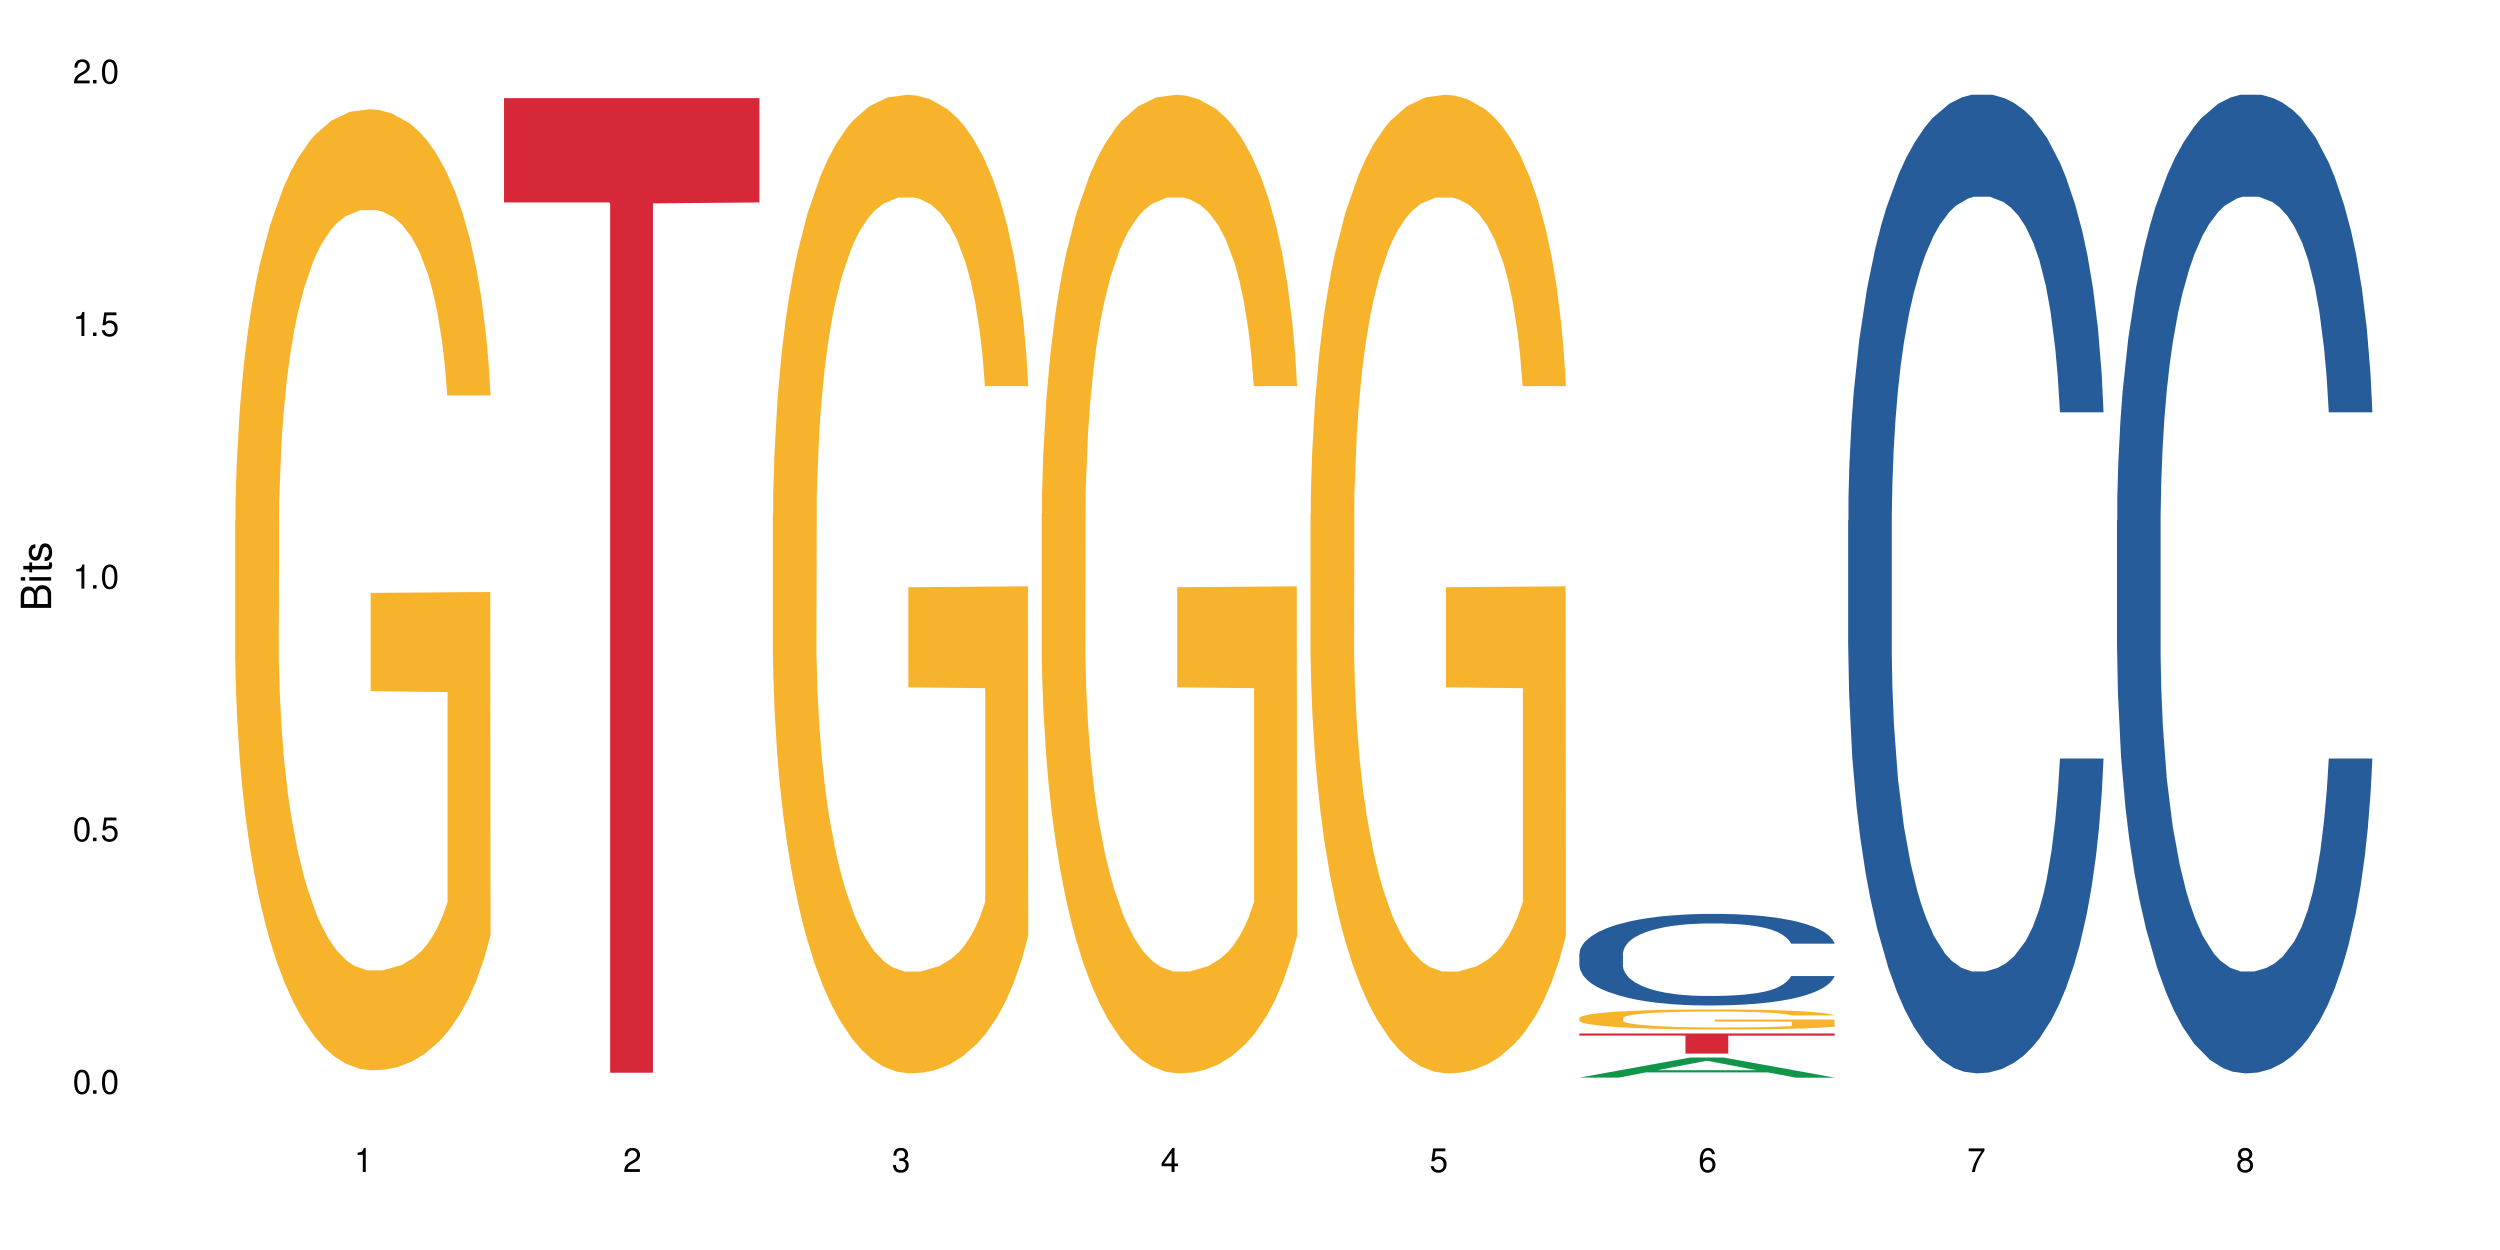
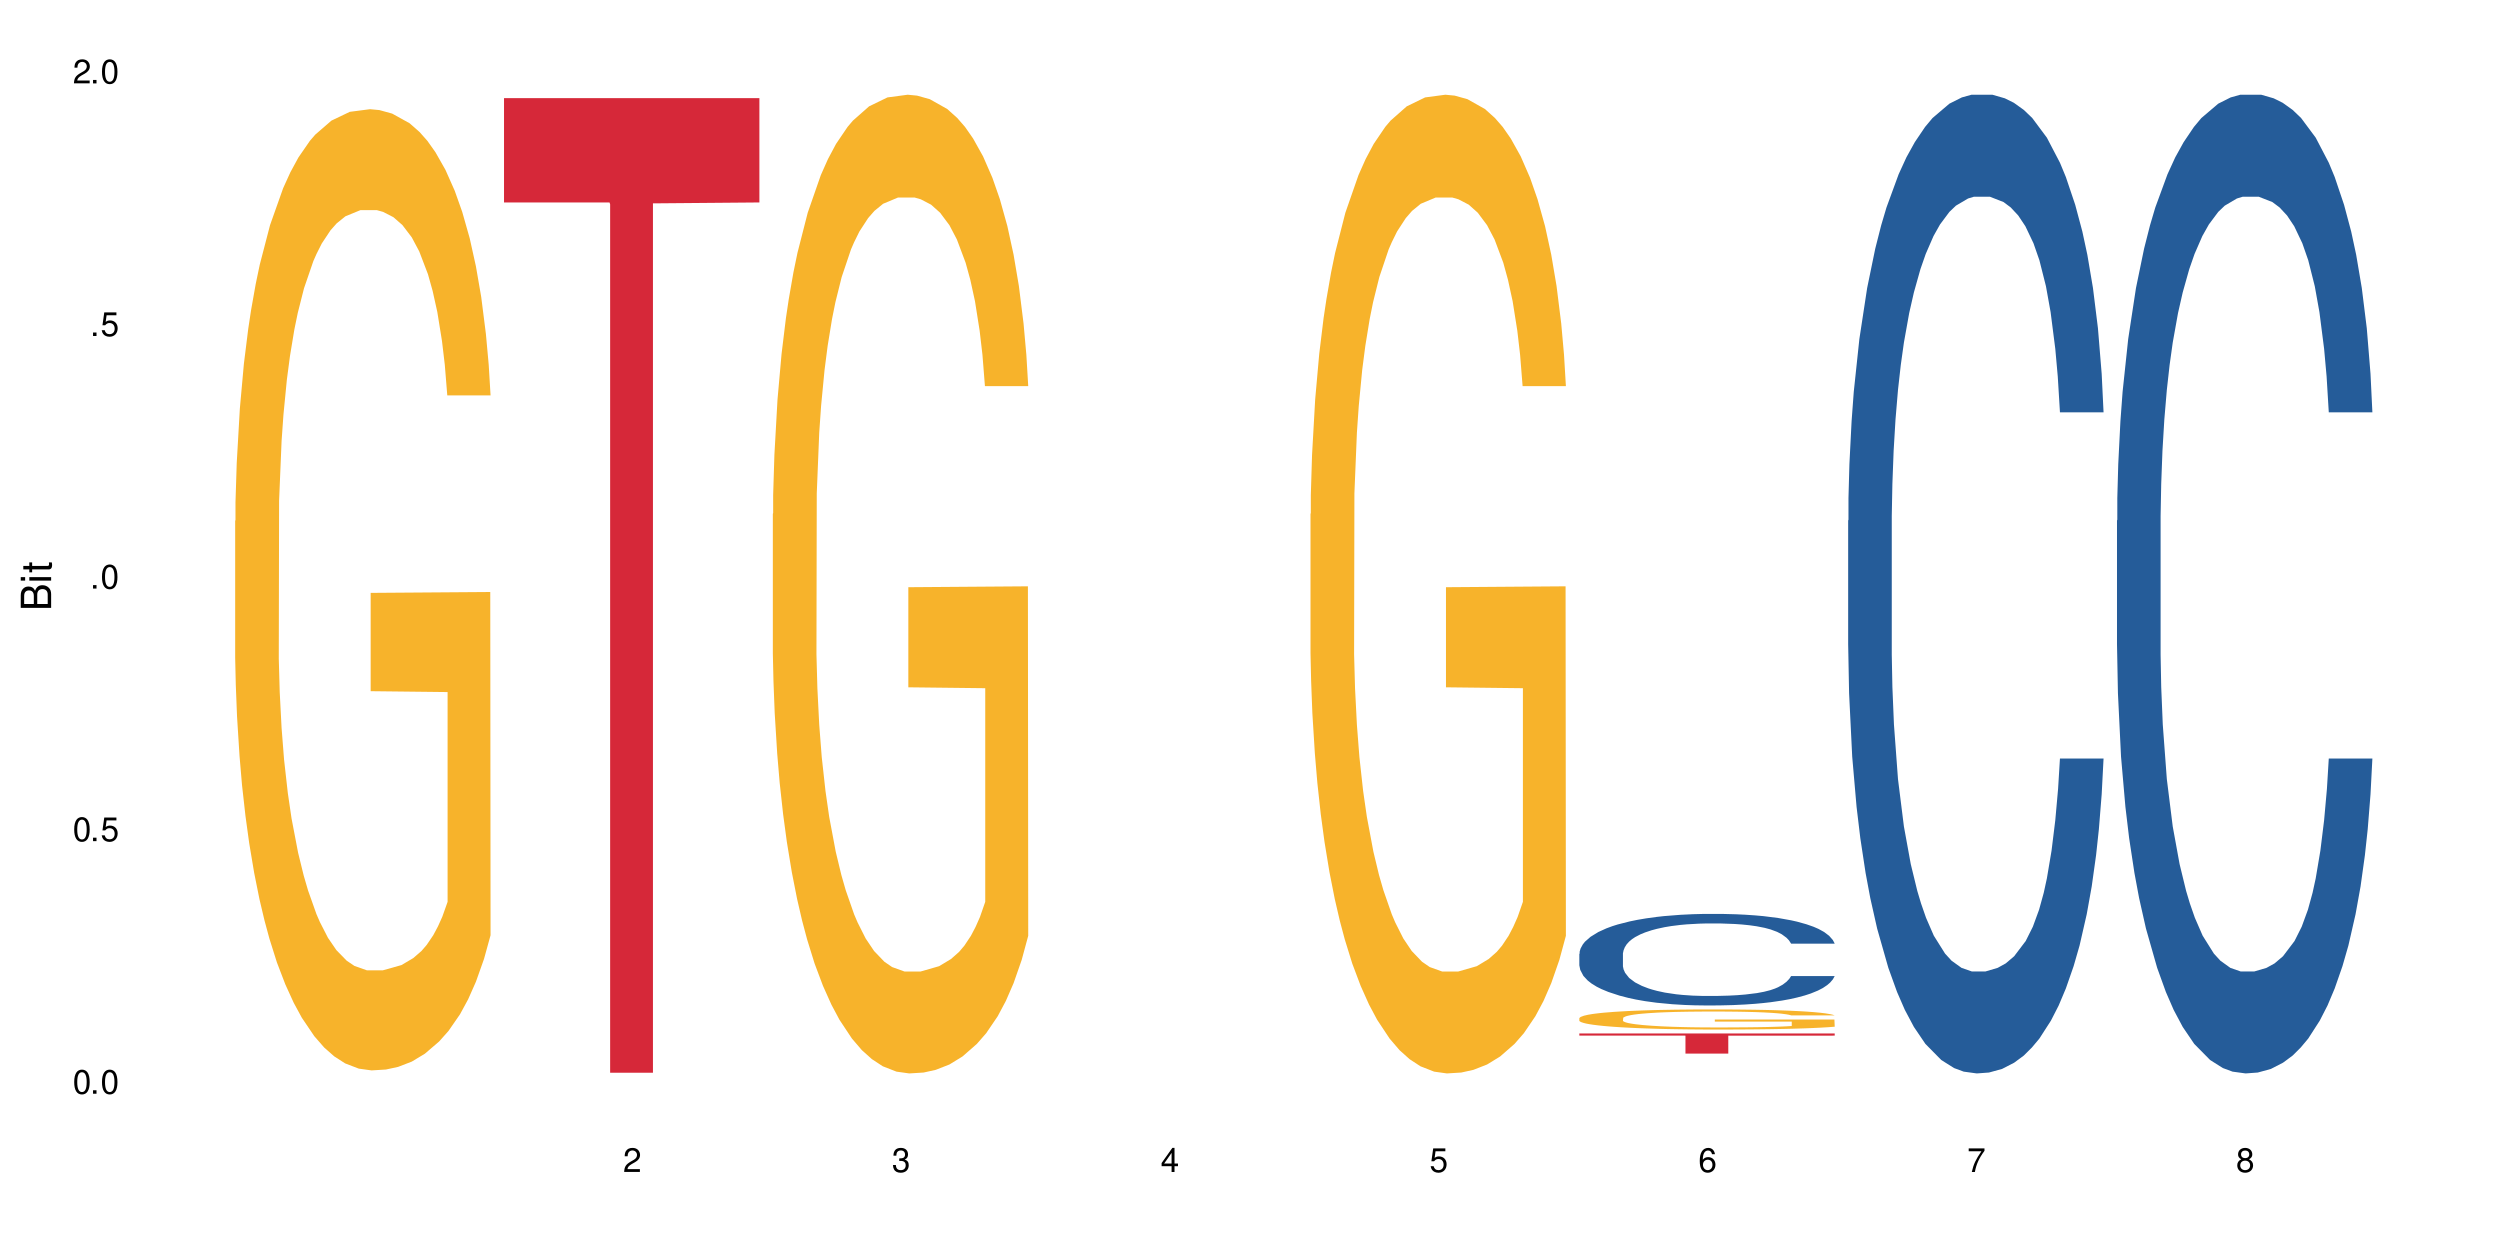
<svg xmlns="http://www.w3.org/2000/svg" xmlns:xlink="http://www.w3.org/1999/xlink" width="720" height="360" viewBox="0 0 720 360">
  <defs>
    <g>
      <g id="glyph-0-0">
</g>
      <g id="glyph-0-1">
        <path d="M 2.641 -6.938 C 2 -6.938 1.422 -6.656 1.078 -6.172 C 0.641 -5.562 0.406 -4.641 0.406 -3.359 C 0.406 -1.016 1.188 0.219 2.641 0.219 C 4.078 0.219 4.859 -1.016 4.859 -3.297 C 4.859 -4.641 4.656 -5.547 4.203 -6.172 C 3.844 -6.656 3.281 -6.938 2.641 -6.938 Z M 2.641 -6.188 C 3.547 -6.188 4 -5.25 4 -3.375 C 4 -1.406 3.562 -0.484 2.625 -0.484 C 1.734 -0.484 1.281 -1.438 1.281 -3.344 C 1.281 -5.25 1.734 -6.188 2.641 -6.188 Z M 2.641 -6.188 " />
      </g>
      <g id="glyph-0-2">
        <path d="M 1.828 -1 L 0.828 -1 L 0.828 0 L 1.828 0 Z M 1.828 -1 " />
      </g>
      <g id="glyph-0-3">
        <path d="M 4.562 -6.797 L 1.062 -6.797 L 0.547 -3.094 L 1.328 -3.094 C 1.719 -3.562 2.047 -3.734 2.578 -3.734 C 3.484 -3.734 4.062 -3.109 4.062 -2.094 C 4.062 -1.125 3.484 -0.531 2.578 -0.531 C 1.828 -0.531 1.375 -0.906 1.188 -1.672 L 0.328 -1.672 C 0.453 -1.109 0.547 -0.844 0.75 -0.594 C 1.125 -0.078 1.828 0.219 2.594 0.219 C 3.969 0.219 4.922 -0.781 4.922 -2.219 C 4.922 -3.562 4.031 -4.484 2.719 -4.484 C 2.25 -4.484 1.859 -4.359 1.469 -4.062 L 1.734 -5.969 L 4.562 -5.969 Z M 4.562 -6.797 " />
      </g>
      <g id="glyph-0-4">
-         <path d="M 2.484 -4.938 L 2.484 0 L 3.328 0 L 3.328 -6.938 L 2.766 -6.938 C 2.469 -5.875 2.281 -5.734 0.984 -5.562 L 0.984 -4.938 Z M 2.484 -4.938 " />
-       </g>
+         </g>
      <g id="glyph-0-5">
        <path d="M 4.859 -0.828 L 1.281 -0.828 C 1.359 -1.406 1.672 -1.781 2.5 -2.281 L 3.469 -2.828 C 4.406 -3.344 4.906 -4.062 4.906 -4.906 C 4.906 -5.484 4.672 -6.031 4.266 -6.406 C 3.859 -6.766 3.375 -6.938 2.719 -6.938 C 1.859 -6.938 1.219 -6.625 0.844 -6.031 C 0.609 -5.672 0.5 -5.234 0.484 -4.531 L 1.328 -4.531 C 1.359 -5.016 1.406 -5.281 1.531 -5.516 C 1.75 -5.938 2.188 -6.203 2.703 -6.203 C 3.469 -6.203 4.031 -5.641 4.031 -4.891 C 4.031 -4.344 3.719 -3.859 3.125 -3.516 L 2.234 -3 C 0.812 -2.172 0.406 -1.531 0.328 -0.016 L 4.859 -0.016 Z M 4.859 -0.828 " />
      </g>
      <g id="glyph-0-6">
        <path d="M 2.125 -3.188 L 2.578 -3.188 C 3.5 -3.188 3.984 -2.766 3.984 -1.922 C 3.984 -1.062 3.469 -0.531 2.594 -0.531 C 1.656 -0.531 1.203 -1 1.156 -2.016 L 0.312 -2.016 C 0.344 -1.453 0.438 -1.094 0.609 -0.781 C 0.953 -0.109 1.625 0.219 2.547 0.219 C 3.953 0.219 4.859 -0.625 4.859 -1.938 C 4.859 -2.828 4.516 -3.297 3.703 -3.594 C 4.344 -3.844 4.656 -4.328 4.656 -5.031 C 4.656 -6.219 3.875 -6.938 2.578 -6.938 C 1.203 -6.938 0.484 -6.172 0.453 -4.703 L 1.297 -4.703 C 1.312 -5.125 1.344 -5.359 1.453 -5.578 C 1.641 -5.969 2.062 -6.203 2.594 -6.203 C 3.344 -6.203 3.797 -5.75 3.797 -5 C 3.797 -4.516 3.609 -4.219 3.25 -4.047 C 3.016 -3.953 2.703 -3.922 2.125 -3.906 Z M 2.125 -3.188 " />
      </g>
      <g id="glyph-0-7">
        <path d="M 3.141 -1.672 L 3.141 0 L 3.984 0 L 3.984 -1.672 L 4.984 -1.672 L 4.984 -2.438 L 3.984 -2.438 L 3.984 -6.938 L 3.359 -6.938 L 0.266 -2.578 L 0.266 -1.672 Z M 3.141 -2.438 L 1 -2.438 L 3.141 -5.5 Z M 3.141 -2.438 " />
      </g>
      <g id="glyph-0-8">
        <path d="M 4.781 -5.125 C 4.609 -6.266 3.891 -6.938 2.844 -6.938 C 2.094 -6.938 1.422 -6.578 1.031 -5.953 C 0.594 -5.266 0.406 -4.422 0.406 -3.172 C 0.406 -2 0.578 -1.25 0.984 -0.641 C 1.359 -0.078 1.953 0.219 2.703 0.219 C 3.984 0.219 4.922 -0.75 4.922 -2.094 C 4.922 -3.375 4.062 -4.281 2.844 -4.281 C 2.172 -4.281 1.641 -4.031 1.281 -3.516 C 1.281 -5.234 1.828 -6.188 2.797 -6.188 C 3.391 -6.188 3.797 -5.797 3.938 -5.125 Z M 2.734 -3.531 C 3.547 -3.531 4.062 -2.953 4.062 -2.031 C 4.062 -1.156 3.484 -0.531 2.703 -0.531 C 1.922 -0.531 1.328 -1.188 1.328 -2.078 C 1.328 -2.938 1.906 -3.531 2.734 -3.531 Z M 2.734 -3.531 " />
      </g>
      <g id="glyph-0-9">
        <path d="M 4.984 -6.797 L 0.438 -6.797 L 0.438 -5.969 L 4.109 -5.969 C 2.5 -3.656 1.828 -2.234 1.328 0 L 2.219 0 C 2.594 -2.172 3.453 -4.047 4.984 -6.094 Z M 4.984 -6.797 " />
      </g>
      <g id="glyph-0-10">
        <path d="M 3.75 -3.656 C 4.469 -4.094 4.688 -4.438 4.688 -5.078 C 4.688 -6.172 3.844 -6.938 2.641 -6.938 C 1.438 -6.938 0.594 -6.172 0.594 -5.094 C 0.594 -4.438 0.812 -4.094 1.516 -3.656 C 0.734 -3.266 0.359 -2.703 0.359 -1.922 C 0.359 -0.656 1.281 0.219 2.641 0.219 C 3.984 0.219 4.922 -0.656 4.922 -1.922 C 4.922 -2.703 4.531 -3.266 3.75 -3.656 Z M 2.641 -6.188 C 3.359 -6.188 3.812 -5.75 3.812 -5.062 C 3.812 -4.406 3.344 -3.984 2.641 -3.984 C 1.922 -3.984 1.453 -4.406 1.453 -5.078 C 1.453 -5.75 1.922 -6.188 2.641 -6.188 Z M 2.641 -3.266 C 3.484 -3.266 4.062 -2.719 4.062 -1.906 C 4.062 -1.078 3.484 -0.531 2.625 -0.531 C 1.797 -0.531 1.219 -1.094 1.219 -1.906 C 1.219 -2.719 1.781 -3.266 2.641 -3.266 Z M 2.641 -3.266 " />
      </g>
      <g id="glyph-1-0">
</g>
      <g id="glyph-1-1">
        <path d="M 0 -0.953 L 0 -4.891 C 0 -5.719 -0.234 -6.344 -0.734 -6.797 C -1.188 -7.234 -1.812 -7.469 -2.5 -7.469 C -3.547 -7.469 -4.188 -7 -4.625 -5.875 C -4.984 -6.688 -5.625 -7.094 -6.531 -7.094 C -7.172 -7.094 -7.734 -6.859 -8.141 -6.391 C -8.562 -5.922 -8.75 -5.344 -8.75 -4.5 L -8.75 -0.953 Z M -4.984 -2.062 L -7.766 -2.062 L -7.766 -4.219 C -7.766 -4.844 -7.688 -5.203 -7.453 -5.5 C -7.219 -5.812 -6.859 -5.969 -6.375 -5.969 C -5.891 -5.969 -5.531 -5.812 -5.297 -5.5 C -5.062 -5.203 -4.984 -4.844 -4.984 -4.219 Z M -0.984 -2.062 L -4 -2.062 L -4 -4.781 C -4 -5.766 -3.438 -6.359 -2.484 -6.359 C -1.547 -6.359 -0.984 -5.766 -0.984 -4.781 Z M -0.984 -2.062 " />
      </g>
      <g id="glyph-1-2">
        <path d="M -6.281 -1.797 L -6.281 -0.797 L 0 -0.797 L 0 -1.797 Z M -8.75 -1.797 L -8.75 -0.797 L -7.484 -0.797 L -7.484 -1.797 Z M -8.75 -1.797 " />
      </g>
      <g id="glyph-1-3">
        <path d="M -6.281 -3.047 L -6.281 -2.016 L -8.016 -2.016 L -8.016 -1.016 L -6.281 -1.016 L -6.281 -0.172 L -5.469 -0.172 L -5.469 -1.016 L -0.719 -1.016 C -0.078 -1.016 0.281 -1.453 0.281 -2.234 C 0.281 -2.5 0.25 -2.719 0.188 -3.047 L -0.641 -3.047 C -0.609 -2.906 -0.594 -2.766 -0.594 -2.562 C -0.594 -2.141 -0.719 -2.016 -1.156 -2.016 L -5.469 -2.016 L -5.469 -3.047 Z M -6.281 -3.047 " />
      </g>
      <g id="glyph-1-4">
-         <path d="M -4.531 -5.25 C -5.766 -5.25 -6.469 -4.422 -6.469 -2.969 C -6.469 -1.516 -5.719 -0.562 -4.547 -0.562 C -3.562 -0.562 -3.094 -1.062 -2.734 -2.562 L -2.516 -3.484 C -2.344 -4.188 -2.094 -4.469 -1.641 -4.469 C -1.047 -4.469 -0.641 -3.875 -0.641 -3 C -0.641 -2.453 -0.797 -2 -1.062 -1.75 C -1.25 -1.594 -1.422 -1.531 -1.875 -1.469 L -1.875 -0.406 C -0.422 -0.453 0.281 -1.266 0.281 -2.922 C 0.281 -4.5 -0.5 -5.516 -1.719 -5.516 C -2.656 -5.516 -3.172 -4.984 -3.469 -3.734 L -3.703 -2.766 C -3.891 -1.953 -4.156 -1.609 -4.594 -1.609 C -5.188 -1.609 -5.547 -2.125 -5.547 -2.938 C -5.547 -3.75 -5.203 -4.172 -4.531 -4.203 Z M -4.531 -5.25 " />
-       </g>
+         </g>
    </g>
  </defs>
  <rect x="-72" y="-36" width="864" height="432" fill="rgb(100%, 100%, 100%)" fill-opacity="1" />
  <path fill-rule="nonzero" fill="rgb(96.863%, 70.196%, 16.863%)" fill-opacity="1" d="M 67.73 150.02 L 67.82 149.766 L 67.82 144.707 L 68.18 133.332 L 69.078 117.66 L 70.242 104.766 L 71.5 94.652 L 72.305 89.344 L 73.652 81.758 L 74.816 76.199 L 77.777 64.82 L 81.543 54.203 L 83.609 49.652 L 85.941 45.355 L 89.258 40.551 L 90.785 38.781 L 95.449 34.738 L 100.738 32.207 L 106.57 31.449 L 109.262 31.703 L 112.938 32.715 L 117.961 35.496 L 120.832 38.023 L 123.074 40.551 L 125.406 43.84 L 128.277 48.895 L 130.969 54.961 L 133.121 61.027 L 135.273 68.613 L 137.066 76.703 L 138.594 85.551 L 139.938 96.168 L 140.746 105.02 L 141.281 113.867 L 128.816 113.867 L 128.098 105.02 L 127.289 98.191 L 125.945 89.848 L 124.598 83.781 L 123.254 78.98 L 120.742 72.406 L 118.59 68.359 L 115.898 64.82 L 113.297 62.547 L 110.336 61.027 L 108.543 60.523 L 103.789 60.523 L 99.484 62.293 L 96.973 64.316 L 95.18 66.34 L 92.668 70.129 L 91.141 73.164 L 90.246 75.188 L 87.555 83.023 L 85.762 90.102 L 84.773 94.906 L 83.52 102.488 L 82.621 109.316 L 81.633 119.43 L 81.098 127.012 L 80.379 144.203 L 80.289 189.707 L 80.559 199.316 L 81.098 209.68 L 81.812 218.781 L 82.891 228.387 L 83.965 235.719 L 85.852 245.578 L 87.465 252.152 L 88.719 256.449 L 91.141 263.277 L 92.129 265.551 L 94.461 270.102 L 96.883 273.641 L 99.844 276.676 L 102.086 278.191 L 105.672 279.457 L 110.246 279.457 L 115.629 277.938 L 119.039 275.918 L 121.371 273.895 L 122.895 272.125 L 124.777 269.344 L 126.125 266.816 L 127.379 264.035 L 128.906 259.738 L 128.906 199.316 L 106.75 199.062 L 106.75 170.75 L 141.195 170.496 L 141.281 269.344 L 139.398 276.168 L 137.066 282.742 L 134.824 287.797 L 132.492 292.098 L 129.176 296.898 L 126.484 299.934 L 122.355 303.473 L 118.59 305.746 L 114.645 307.266 L 111.145 308.023 L 107.02 308.277 L 103.34 307.77 L 99.395 306.254 L 96.254 304.23 L 93.383 301.703 L 90.516 298.418 L 86.926 293.109 L 84.594 288.809 L 82.172 283.5 L 79.75 277.18 L 77.598 270.355 L 76.164 265.047 L 74.727 258.977 L 73.203 251.395 L 71.766 242.797 L 70.691 234.961 L 69.703 226.113 L 68.988 217.77 L 68.27 206.395 L 67.91 197.293 L 67.73 189.457 Z M 67.73 150.02 " />
  <path fill-rule="nonzero" fill="rgb(83.922%, 15.686%, 22.353%)" fill-opacity="1" d="M 145.156 28.258 L 218.707 28.258 L 218.707 58.305 L 188.051 58.57 L 188.051 308.949 L 175.719 308.949 L 175.719 58.832 L 175.539 58.305 L 145.156 58.305 Z M 145.156 28.258 " />
  <path fill-rule="nonzero" fill="rgb(96.863%, 70.196%, 16.863%)" fill-opacity="1" d="M 222.578 148.008 L 222.668 147.75 L 222.668 142.602 L 223.027 131.02 L 223.922 115.059 L 225.09 101.93 L 226.344 91.633 L 227.152 86.23 L 228.496 78.508 L 229.664 72.844 L 232.625 61.262 L 236.391 50.449 L 238.453 45.816 L 240.785 41.438 L 244.105 36.547 L 245.629 34.746 L 250.293 30.629 L 255.586 28.055 L 261.418 27.281 L 264.109 27.539 L 267.785 28.566 L 272.809 31.398 L 275.68 33.973 L 277.922 36.547 L 280.254 39.895 L 283.125 45.043 L 285.816 51.219 L 287.969 57.398 L 290.121 65.121 L 291.914 73.359 L 293.438 82.367 L 294.785 93.18 L 295.59 102.188 L 296.129 111.199 L 283.66 111.199 L 282.945 102.188 L 282.137 95.238 L 280.793 86.742 L 279.445 80.566 L 278.102 75.676 L 275.59 68.98 L 273.438 64.863 L 270.746 61.262 L 268.145 58.941 L 265.184 57.398 L 263.391 56.883 L 258.637 56.883 L 254.332 58.688 L 251.82 60.746 L 250.023 62.805 L 247.512 66.664 L 245.988 69.754 L 245.094 71.812 L 242.402 79.793 L 240.605 87 L 239.621 91.891 L 238.363 99.613 L 237.469 106.566 L 236.48 116.859 L 235.941 124.582 L 235.227 142.086 L 235.137 188.422 L 235.406 198.203 L 235.941 208.758 L 236.66 218.023 L 237.738 227.805 L 238.812 235.27 L 240.695 245.309 L 242.312 252.004 L 243.566 256.379 L 245.988 263.328 L 246.977 265.645 L 249.309 270.281 L 251.73 273.883 L 254.691 276.973 L 256.934 278.516 L 260.52 279.805 L 265.094 279.805 L 270.477 278.258 L 273.887 276.199 L 276.219 274.141 L 277.742 272.34 L 279.625 269.508 L 280.973 266.934 L 282.227 264.102 L 283.75 259.727 L 283.75 198.203 L 261.598 197.945 L 261.598 169.117 L 296.039 168.859 L 296.129 269.508 L 294.246 276.457 L 291.914 283.148 L 289.672 288.297 L 287.34 292.676 L 284.02 297.566 L 281.328 300.652 L 277.203 304.258 L 273.438 306.574 L 269.488 308.117 L 265.992 308.891 L 261.867 309.148 L 258.188 308.633 L 254.242 307.09 L 251.102 305.031 L 248.23 302.457 L 245.359 299.109 L 241.773 293.703 L 239.441 289.328 L 237.02 283.922 L 234.598 277.488 L 232.445 270.535 L 231.008 265.133 L 229.574 258.953 L 228.051 251.23 L 226.613 242.48 L 225.539 234.5 L 224.551 225.488 L 223.832 216.996 L 223.117 205.41 L 222.758 196.145 L 222.578 188.164 Z M 222.578 148.008 " />
-   <path fill-rule="nonzero" fill="rgb(96.863%, 70.196%, 16.863%)" fill-opacity="1" d="M 300 148.008 L 300.09 147.75 L 300.09 142.602 L 300.449 131.02 L 301.348 115.059 L 302.512 101.93 L 303.77 91.633 L 304.574 86.23 L 305.922 78.508 L 307.086 72.844 L 310.047 61.262 L 313.816 50.449 L 315.879 45.816 L 318.211 41.438 L 321.527 36.547 L 323.055 34.746 L 327.719 30.629 L 333.012 28.055 L 338.84 27.281 L 341.531 27.539 L 345.207 28.566 L 350.23 31.398 L 353.102 33.973 L 355.344 36.547 L 357.676 39.895 L 360.547 45.043 L 363.238 51.219 L 365.391 57.398 L 367.543 65.121 L 369.336 73.359 L 370.863 82.367 L 372.207 93.18 L 373.016 102.188 L 373.555 111.199 L 361.086 111.199 L 360.367 102.188 L 359.559 95.238 L 358.215 86.742 L 356.871 80.566 L 355.523 75.676 L 353.012 68.98 L 350.859 64.863 L 348.168 61.262 L 345.566 58.941 L 342.609 57.398 L 340.812 56.883 L 336.059 56.883 L 331.754 58.688 L 329.242 60.746 L 327.449 62.805 L 324.938 66.664 L 323.414 69.754 L 322.516 71.812 L 319.824 79.793 L 318.031 87 L 317.043 91.891 L 315.789 99.613 L 314.891 106.566 L 313.902 116.859 L 313.367 124.582 L 312.648 142.086 L 312.559 188.422 L 312.828 198.203 L 313.367 208.758 L 314.082 218.023 L 315.16 227.805 L 316.234 235.27 L 318.121 245.309 L 319.734 252.004 L 320.992 256.379 L 323.414 263.328 L 324.398 265.645 L 326.73 270.281 L 329.152 273.883 L 332.113 276.973 L 334.355 278.516 L 337.941 279.805 L 342.52 279.805 L 347.898 278.258 L 351.309 276.199 L 353.641 274.141 L 355.164 272.34 L 357.047 269.508 L 358.395 266.934 L 359.648 264.102 L 361.176 259.727 L 361.176 198.203 L 339.02 197.945 L 339.02 169.117 L 373.465 168.859 L 373.555 269.508 L 371.668 276.457 L 369.336 283.148 L 367.094 288.297 L 364.762 292.676 L 361.445 297.566 L 358.754 300.652 L 354.629 304.258 L 350.859 306.574 L 346.914 308.117 L 343.414 308.891 L 339.289 309.148 L 335.609 308.633 L 331.664 307.09 L 328.523 305.031 L 325.656 302.457 L 322.785 299.109 L 319.195 293.703 L 316.863 289.328 L 314.441 283.922 L 312.02 277.488 L 309.867 270.535 L 308.434 265.133 L 306.996 258.953 L 305.473 251.23 L 304.039 242.48 L 302.961 234.5 L 301.973 225.488 L 301.258 216.996 L 300.539 205.41 L 300.18 196.145 L 300 188.164 Z M 300 148.008 " />
  <path fill-rule="nonzero" fill="rgb(96.863%, 70.196%, 16.863%)" fill-opacity="1" d="M 377.426 148.008 L 377.516 147.75 L 377.516 142.602 L 377.871 131.02 L 378.77 115.059 L 379.938 101.93 L 381.191 91.633 L 382 86.23 L 383.344 78.508 L 384.512 72.844 L 387.469 61.262 L 391.238 50.449 L 393.301 45.816 L 395.633 41.438 L 398.953 36.547 L 400.477 34.746 L 405.141 30.629 L 410.434 28.055 L 416.262 27.281 L 418.953 27.539 L 422.633 28.566 L 427.656 31.398 L 430.527 33.973 L 432.77 36.547 L 435.102 39.895 L 437.969 45.043 L 440.66 51.219 L 442.812 57.398 L 444.969 65.121 L 446.762 73.359 L 448.285 82.367 L 449.633 93.18 L 450.438 102.188 L 450.977 111.199 L 438.508 111.199 L 437.789 102.188 L 436.984 95.238 L 435.637 86.742 L 434.293 80.566 L 432.949 75.676 L 430.438 68.98 L 428.281 64.863 L 425.594 61.262 L 422.992 58.941 L 420.031 57.398 L 418.238 56.883 L 413.484 56.883 L 409.176 58.688 L 406.664 60.746 L 404.871 62.805 L 402.359 66.664 L 400.836 69.754 L 399.938 71.812 L 397.246 79.793 L 395.453 87 L 394.469 91.891 L 393.211 99.613 L 392.312 106.566 L 391.328 116.859 L 390.789 124.582 L 390.07 142.086 L 389.98 188.422 L 390.25 198.203 L 390.789 208.758 L 391.508 218.023 L 392.582 227.805 L 393.66 235.27 L 395.543 245.309 L 397.156 252.004 L 398.414 256.379 L 400.836 263.328 L 401.82 265.645 L 404.156 270.281 L 406.574 273.883 L 409.535 276.973 L 411.777 278.516 L 415.367 279.805 L 419.941 279.805 L 425.324 278.258 L 428.73 276.199 L 431.062 274.141 L 432.59 272.34 L 434.473 269.508 L 435.816 266.934 L 437.074 264.102 L 438.598 259.727 L 438.598 198.203 L 416.441 197.945 L 416.441 169.117 L 450.887 168.859 L 450.977 269.508 L 449.094 276.457 L 446.762 283.148 L 444.52 288.297 L 442.188 292.676 L 438.867 297.566 L 436.176 300.652 L 432.051 304.258 L 428.281 306.574 L 424.336 308.117 L 420.84 308.891 L 416.711 309.148 L 413.035 308.633 L 409.086 307.09 L 405.949 305.031 L 403.078 302.457 L 400.207 299.109 L 396.621 293.703 L 394.289 289.328 L 391.867 283.922 L 389.445 277.488 L 387.293 270.535 L 385.855 265.133 L 384.422 258.953 L 382.895 251.23 L 381.461 242.48 L 380.383 234.5 L 379.398 225.488 L 378.68 216.996 L 377.961 205.41 L 377.605 196.145 L 377.426 188.164 Z M 377.426 148.008 " />
-   <path fill-rule="nonzero" fill="rgb(6.275%, 58.824%, 28.235%)" fill-opacity="1" d="M 454.848 310.355 L 454.926 310.348 L 486.75 304.57 L 496.418 304.57 L 528.398 310.359 L 517.164 310.359 L 509.148 308.848 L 474.023 308.848 L 466.164 310.355 L 454.848 310.355 L 477.402 308.223 L 505.926 308.219 L 491.703 305.516 L 491.547 305.512 L 491.387 305.527 L 477.32 308.219 L 477.402 308.223 Z M 454.848 310.355 " />
  <path fill-rule="nonzero" fill="rgb(14.51%, 36.078%, 60%)" fill-opacity="1" d="M 454.848 274.688 L 454.938 274.664 L 454.938 274.086 L 455.207 273.172 L 455.836 272.012 L 456.461 271.219 L 458.078 269.797 L 460.32 268.422 L 462.652 267.363 L 464.355 266.734 L 465.879 266.254 L 469.379 265.363 L 471.621 264.906 L 474.043 264.496 L 477.004 264.086 L 479.156 263.844 L 484 263.461 L 487.586 263.289 L 490.367 263.219 L 496.379 263.219 L 499.965 263.312 L 502.566 263.434 L 505.438 263.629 L 507.859 263.844 L 512.074 264.375 L 515.844 265.051 L 517.547 265.434 L 520.238 266.184 L 522.301 266.906 L 523.734 267.531 L 525.352 268.422 L 526.785 269.508 L 527.863 270.734 L 528.398 271.773 L 515.844 271.773 L 515.215 270.809 L 514.496 270.062 L 513.152 269.074 L 511.805 268.375 L 509.922 267.676 L 508.219 267.219 L 505.887 266.762 L 503.824 266.473 L 501.672 266.254 L 499.605 266.109 L 495.66 265.965 L 491.086 265.965 L 489.383 266.012 L 485.883 266.207 L 484 266.375 L 481.309 266.711 L 479.426 267.023 L 477.184 267.508 L 475.656 267.918 L 473.773 268.543 L 472.43 269.098 L 470.902 269.895 L 470.008 270.496 L 469.199 271.172 L 468.48 271.965 L 467.945 272.809 L 467.586 273.699 L 467.406 274.566 L 467.406 278.305 L 467.586 279.172 L 468.035 280.184 L 469.199 281.652 L 470.902 282.93 L 472.879 283.941 L 474.762 284.664 L 475.836 285 L 477.273 285.387 L 479.516 285.871 L 482.742 286.352 L 484.629 286.543 L 487.496 286.738 L 490.457 286.832 L 494.406 286.832 L 497.902 286.738 L 500.234 286.617 L 502.656 286.422 L 505.977 286.016 L 508.039 285.629 L 509.832 285.172 L 511.18 284.711 L 512.074 284.328 L 513.422 283.578 L 514.496 282.762 L 515.305 281.918 L 515.844 281.098 L 528.398 281.098 L 527.863 282.062 L 527.055 283 L 526.246 283.699 L 524.992 284.543 L 523.555 285.289 L 521.492 286.133 L 519.789 286.688 L 517.547 287.289 L 515.484 287.75 L 513.242 288.16 L 509.922 288.641 L 507.77 288.883 L 505.438 289.098 L 502.656 289.293 L 499.16 289.461 L 495.391 289.555 L 491.895 289.582 L 488.125 289.531 L 485.344 289.438 L 481.668 289.219 L 477.094 288.785 L 473.773 288.328 L 471.172 287.871 L 468.93 287.387 L 466.418 286.738 L 463.191 285.676 L 461.215 284.855 L 459.871 284.184 L 458.348 283.242 L 457.27 282.398 L 456.016 281.051 L 455.117 279.34 L 454.848 278.012 Z M 454.848 274.688 " />
  <path fill-rule="nonzero" fill="rgb(96.863%, 70.196%, 16.863%)" fill-opacity="1" d="M 454.848 293.195 L 454.938 293.191 L 454.938 293.086 L 455.297 292.848 L 456.191 292.52 L 457.359 292.25 L 458.613 292.039 L 459.422 291.93 L 460.77 291.77 L 461.934 291.652 L 464.895 291.414 L 468.66 291.191 L 470.723 291.098 L 473.055 291.008 L 476.375 290.906 L 477.898 290.871 L 482.562 290.785 L 487.855 290.734 L 493.688 290.719 L 496.379 290.723 L 500.055 290.742 L 505.078 290.801 L 507.949 290.855 L 510.191 290.906 L 512.523 290.977 L 515.395 291.082 L 518.086 291.207 L 520.238 291.336 L 522.391 291.496 L 524.184 291.664 L 525.711 291.848 L 527.055 292.07 L 527.863 292.254 L 528.398 292.441 L 515.934 292.441 L 515.215 292.254 L 514.406 292.113 L 513.062 291.938 L 511.715 291.812 L 510.371 291.711 L 507.859 291.574 L 505.707 291.488 L 503.016 291.414 L 500.414 291.367 L 497.453 291.336 L 495.66 291.324 L 490.906 291.324 L 486.602 291.363 L 484.09 291.406 L 482.297 291.445 L 479.785 291.527 L 478.258 291.59 L 477.363 291.633 L 474.672 291.797 L 472.879 291.945 L 471.891 292.043 L 470.633 292.203 L 469.738 292.344 L 468.75 292.559 L 468.211 292.715 L 467.496 293.074 L 467.406 294.027 L 467.676 294.227 L 468.211 294.445 L 468.93 294.637 L 470.008 294.836 L 471.082 294.988 L 472.965 295.195 L 474.582 295.332 L 475.836 295.422 L 478.258 295.566 L 479.246 295.613 L 481.578 295.707 L 484 295.781 L 486.961 295.848 L 489.203 295.879 L 492.789 295.902 L 497.363 295.902 L 502.746 295.871 L 506.156 295.828 L 508.488 295.789 L 510.012 295.75 L 511.895 295.691 L 513.242 295.641 L 514.496 295.582 L 516.023 295.492 L 516.023 294.227 L 493.867 294.223 L 493.867 293.629 L 528.309 293.625 L 528.398 295.691 L 526.516 295.836 L 524.184 295.973 L 521.941 296.078 L 519.609 296.168 L 516.289 296.27 L 513.602 296.332 L 509.473 296.406 L 505.707 296.453 L 501.758 296.484 L 498.262 296.5 L 494.137 296.508 L 490.457 296.496 L 486.512 296.465 L 483.371 296.422 L 480.5 296.371 L 477.633 296.301 L 474.043 296.188 L 471.711 296.098 L 469.289 295.988 L 466.867 295.855 L 464.715 295.715 L 463.281 295.602 L 461.844 295.477 L 460.32 295.316 L 458.883 295.137 L 457.809 294.973 L 456.82 294.789 L 456.102 294.613 L 455.387 294.375 L 455.027 294.184 L 454.848 294.023 Z M 454.848 293.195 " />
  <path fill-rule="nonzero" fill="rgb(83.922%, 15.686%, 22.353%)" fill-opacity="1" d="M 454.848 297.645 L 528.398 297.645 L 528.398 298.262 L 497.746 298.27 L 497.746 303.434 L 485.414 303.434 L 485.414 298.273 L 485.234 298.262 L 454.848 298.262 Z M 454.848 297.645 " />
  <path fill-rule="nonzero" fill="rgb(14.51%, 36.078%, 60%)" fill-opacity="1" d="M 532.27 149.922 L 532.359 149.664 L 532.359 143.48 L 532.629 133.691 L 533.258 121.324 L 533.887 112.82 L 535.5 97.621 L 537.742 82.934 L 540.074 71.598 L 541.777 64.898 L 543.305 59.746 L 546.801 50.211 L 549.043 45.316 L 551.465 40.938 L 554.426 36.555 L 556.578 33.98 L 561.422 29.859 L 565.012 28.055 L 567.793 27.281 L 573.801 27.281 L 577.391 28.312 L 579.992 29.602 L 582.859 31.66 L 585.281 33.98 L 589.5 39.648 L 593.266 46.863 L 594.969 50.984 L 597.66 58.973 L 599.723 66.703 L 601.16 73.398 L 602.773 82.934 L 604.207 94.527 L 605.285 107.668 L 605.824 118.746 L 593.266 118.746 L 592.637 108.441 L 591.922 100.453 L 590.574 89.891 L 589.23 82.418 L 587.344 74.945 L 585.641 70.051 L 583.309 65.156 L 581.246 62.062 L 579.094 59.746 L 577.031 58.199 L 573.082 56.652 L 568.508 56.652 L 566.805 57.168 L 563.305 59.23 L 561.422 61.031 L 558.73 64.641 L 556.848 67.988 L 554.605 73.145 L 553.082 77.523 L 551.199 84.223 L 549.852 90.148 L 548.328 98.648 L 547.43 105.09 L 546.621 112.305 L 545.906 120.809 L 545.367 129.824 L 545.008 139.359 L 544.828 148.633 L 544.828 188.57 L 545.008 197.844 L 545.457 208.664 L 546.621 224.383 L 548.328 238.039 L 550.301 248.859 L 552.184 256.59 L 553.262 260.195 L 554.695 264.316 L 556.938 269.473 L 560.168 274.625 L 562.051 276.684 L 564.922 278.746 L 567.883 279.777 L 571.828 279.777 L 575.324 278.746 L 577.656 277.457 L 580.078 275.398 L 583.398 271.016 L 585.461 266.895 L 587.254 262 L 588.602 257.105 L 589.5 252.98 L 590.844 244.996 L 591.922 236.234 L 592.727 227.215 L 593.266 218.457 L 605.824 218.457 L 605.285 228.762 L 604.477 238.812 L 603.672 246.281 L 602.414 255.301 L 600.98 263.289 L 598.918 272.305 L 597.211 278.23 L 594.969 284.672 L 592.906 289.566 L 590.664 293.949 L 587.344 299.102 L 585.191 301.676 L 582.859 303.996 L 580.078 306.059 L 576.582 307.859 L 572.816 308.891 L 569.316 309.148 L 565.551 308.633 L 562.77 307.602 L 559.09 305.285 L 554.516 300.645 L 551.199 295.75 L 548.598 290.855 L 546.355 285.703 L 543.844 278.746 L 540.613 267.41 L 538.641 258.648 L 537.293 251.434 L 535.77 241.387 L 534.691 232.371 L 533.438 217.941 L 532.539 199.648 L 532.27 185.477 Z M 532.27 149.922 " />
  <path fill-rule="nonzero" fill="rgb(14.51%, 36.078%, 60%)" fill-opacity="1" d="M 609.695 149.922 L 609.785 149.664 L 609.785 143.48 L 610.055 133.691 L 610.68 121.324 L 611.309 112.82 L 612.922 97.621 L 615.164 82.934 L 617.5 71.598 L 619.203 64.898 L 620.727 59.746 L 624.227 50.211 L 626.469 45.316 L 628.891 40.938 L 631.852 36.555 L 634.004 33.98 L 638.848 29.859 L 642.434 28.055 L 645.215 27.281 L 651.223 27.281 L 654.812 28.312 L 657.414 29.602 L 660.285 31.66 L 662.707 33.98 L 666.922 39.648 L 670.688 46.863 L 672.395 50.984 L 675.086 58.973 L 677.148 66.703 L 678.582 73.398 L 680.195 82.934 L 681.633 94.527 L 682.707 107.668 L 683.246 118.746 L 670.688 118.746 L 670.062 108.441 L 669.344 100.453 L 667.996 89.891 L 666.652 82.418 L 664.77 74.945 L 663.066 70.051 L 660.734 65.156 L 658.668 62.062 L 656.516 59.746 L 654.453 58.199 L 650.508 56.652 L 645.934 56.652 L 644.227 57.168 L 640.73 59.23 L 638.848 61.031 L 636.156 64.641 L 634.273 67.988 L 632.027 73.145 L 630.504 77.523 L 628.621 84.223 L 627.273 90.148 L 625.75 98.648 L 624.852 105.09 L 624.047 112.305 L 623.328 120.809 L 622.789 129.824 L 622.43 139.359 L 622.254 148.633 L 622.254 188.57 L 622.43 197.844 L 622.879 208.664 L 624.047 224.383 L 625.75 238.039 L 627.723 248.859 L 629.605 256.59 L 630.684 260.195 L 632.117 264.316 L 634.363 269.473 L 637.59 274.625 L 639.473 276.684 L 642.344 278.746 L 645.305 279.777 L 649.25 279.777 L 652.75 278.746 L 655.082 277.457 L 657.504 275.398 L 660.82 271.016 L 662.887 266.895 L 664.68 262 L 666.023 257.105 L 666.922 252.98 L 668.266 244.996 L 669.344 236.234 L 670.152 227.215 L 670.688 218.457 L 683.246 218.457 L 682.707 228.762 L 681.902 238.812 L 681.094 246.281 L 679.84 255.301 L 678.402 263.289 L 676.34 272.305 L 674.637 278.23 L 672.395 284.672 L 670.332 289.566 L 668.086 293.949 L 664.77 299.102 L 662.617 301.676 L 660.285 303.996 L 657.504 306.059 L 654.004 307.859 L 650.238 308.891 L 646.738 309.148 L 642.973 308.633 L 640.191 307.602 L 636.516 305.285 L 631.941 300.645 L 628.621 295.75 L 626.02 290.855 L 623.777 285.703 L 621.266 278.746 L 618.035 267.41 L 616.062 258.648 L 614.719 251.434 L 613.191 241.387 L 612.117 232.371 L 610.859 217.941 L 609.965 199.648 L 609.695 185.477 Z M 609.695 149.922 " />
  <g fill="rgb(0%, 0%, 0%)" fill-opacity="1">
    <use xlink:href="#glyph-0-1" x="20.965" y="314.993" />
    <use xlink:href="#glyph-0-2" x="25.965" y="314.993" />
    <use xlink:href="#glyph-0-1" x="28.965" y="314.993" />
  </g>
  <g fill="rgb(0%, 0%, 0%)" fill-opacity="1">
    <use xlink:href="#glyph-0-1" x="20.965" y="242.251" />
    <use xlink:href="#glyph-0-2" x="25.965" y="242.251" />
    <use xlink:href="#glyph-0-3" x="28.965" y="242.251" />
  </g>
  <g fill="rgb(0%, 0%, 0%)" fill-opacity="1">
    <use xlink:href="#glyph-0-4" x="20.965" y="169.509" />
    <use xlink:href="#glyph-0-2" x="25.965" y="169.509" />
    <use xlink:href="#glyph-0-1" x="28.965" y="169.509" />
  </g>
  <g fill="rgb(0%, 0%, 0%)" fill-opacity="1">
    <use xlink:href="#glyph-0-4" x="20.965" y="96.767" />
    <use xlink:href="#glyph-0-2" x="25.965" y="96.767" />
    <use xlink:href="#glyph-0-3" x="28.965" y="96.767" />
  </g>
  <g fill="rgb(0%, 0%, 0%)" fill-opacity="1">
    <use xlink:href="#glyph-0-5" x="20.965" y="24.024" />
    <use xlink:href="#glyph-0-2" x="25.965" y="24.024" />
    <use xlink:href="#glyph-0-1" x="28.965" y="24.024" />
  </g>
  <g fill="rgb(0%, 0%, 0%)" fill-opacity="1">
    <use xlink:href="#glyph-0-4" x="102.008" y="337.532" />
  </g>
  <g fill="rgb(0%, 0%, 0%)" fill-opacity="1">
    <use xlink:href="#glyph-0-5" x="179.43" y="337.532" />
  </g>
  <g fill="rgb(0%, 0%, 0%)" fill-opacity="1">
    <use xlink:href="#glyph-0-6" x="256.855" y="337.532" />
  </g>
  <g fill="rgb(0%, 0%, 0%)" fill-opacity="1">
    <use xlink:href="#glyph-0-7" x="334.277" y="337.532" />
  </g>
  <g fill="rgb(0%, 0%, 0%)" fill-opacity="1">
    <use xlink:href="#glyph-0-3" x="411.699" y="337.532" />
  </g>
  <g fill="rgb(0%, 0%, 0%)" fill-opacity="1">
    <use xlink:href="#glyph-0-8" x="489.125" y="337.532" />
  </g>
  <g fill="rgb(0%, 0%, 0%)" fill-opacity="1">
    <use xlink:href="#glyph-0-9" x="566.547" y="337.532" />
  </g>
  <g fill="rgb(0%, 0%, 0%)" fill-opacity="1">
    <use xlink:href="#glyph-0-10" x="643.969" y="337.532" />
  </g>
  <g fill="rgb(0%, 0%, 0%)" fill-opacity="1">
    <use xlink:href="#glyph-1-1" x="14.725" y="176.012" />
    <use xlink:href="#glyph-1-2" x="14.725" y="168.012" />
    <use xlink:href="#glyph-1-3" x="14.725" y="165.012" />
    <use xlink:href="#glyph-1-4" x="14.725" y="162.012" />
  </g>
</svg>